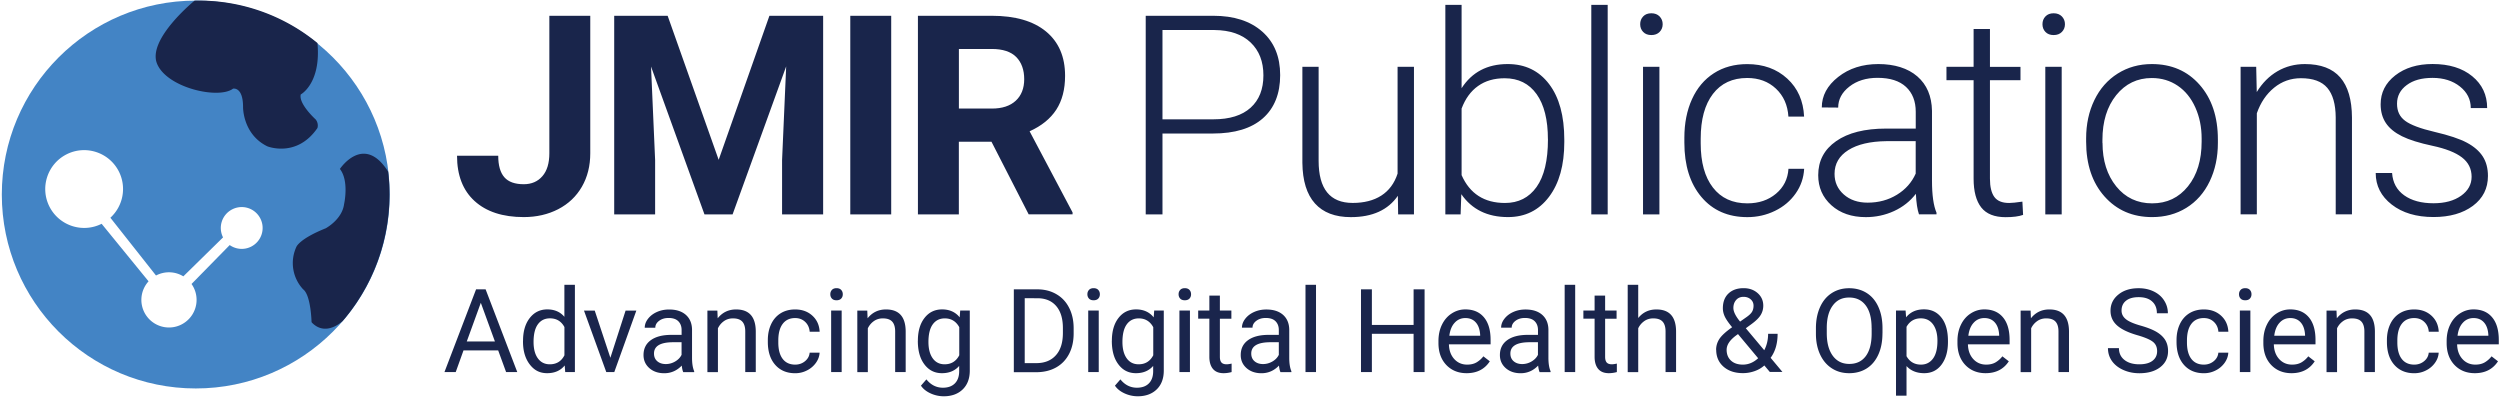
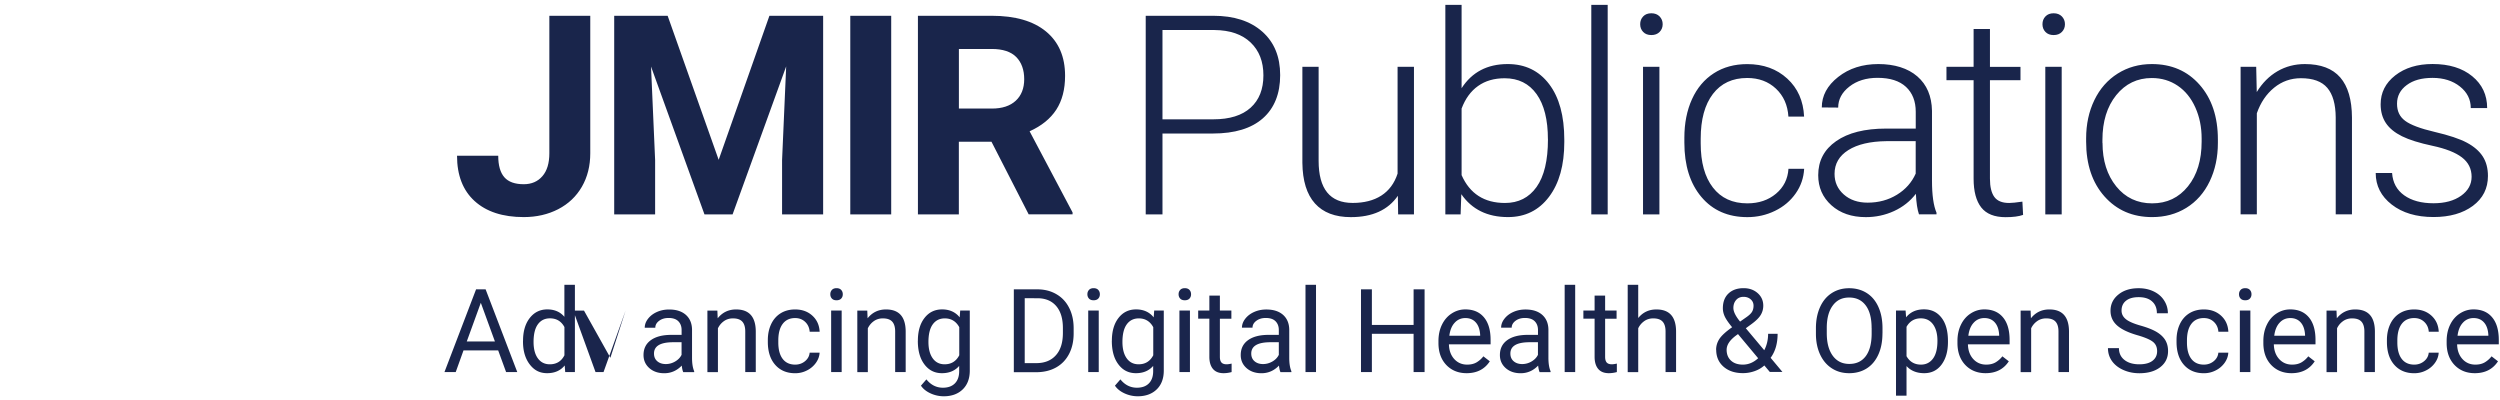
<svg xmlns="http://www.w3.org/2000/svg" width="537" height="86">
  <style>#mark .globe{fill:#4384c5}#mark .lines{fill:#fff}#mark .land,#name{fill:#19254b}#slogan{fill:#1a254c}</style>
  <g id="mark">
-     <path d="M42.05.12c23.01 0 41.66 18.65 41.66 41.66S65.06 83.44 42.05 83.44.39 64.79.39 41.79C.39 18.78 19.04.13 42.05.13z" class="globe" />
    <path d="M51.92 53.46c-.93 0-1.83-.29-2.58-.82L41.14 61c1.89 2.67 1.25 6.37-1.43 8.26-2.67 1.89-6.37 1.25-8.26-1.43a5.92 5.92 0 0 1 .46-7.4L21.83 48.07c-4.12 2.07-9.14.41-11.22-3.71-2.07-4.12-.41-9.14 3.71-11.22 4.12-2.07 9.14-.41 11.22 3.71 1.68 3.34.93 7.39-1.83 9.92l9.8 12.41c1.85-.98 4.08-.92 5.87.18l8.53-8.37a4.484 4.484 0 0 1 1.99-6.03 4.484 4.484 0 0 1 6.03 1.99c1.12 2.21.23 4.91-1.99 6.03-.63.32-1.32.48-2.03.48z" class="lines" />
-     <path d="M67.83 25.69c.4.51.53 1.18.36 1.8-4.45 6.5-10.77 3.94-10.77 3.94-5.31-2.61-5.21-8.44-5.21-8.44 0-4.42-2.15-3.95-2.15-3.95-3.08 2.35-14.24-.16-16.34-5.39S41.79.14 41.79.14a40.07 40.07 0 0 1 26.4 9.11c.81 8.7-3.59 11.04-3.59 11.04-.49 2.04 3.23 5.39 3.23 5.39zm5.85 43.19s-3.61 3.6-6.7.4c0 0-.03-.07-.06-.13 0 0-.13-5.73-1.8-7a8.26 8.26 0 0 1-1.44-9.16s.66-1.7 6.28-3.95c0 0 3.53-1.88 3.95-5.21 0 0 1.13-4.94-.9-7.54 0 0 5.13-7.74 10.37.59a41.78 41.78 0 0 1-9.71 32z" class="land" />
  </g>
  <path id="name" d="M118 3.39h8.79v29.53c0 2.71-.6 5.11-1.8 7.19s-2.9 3.69-5.08 4.82c-2.19 1.13-4.66 1.7-7.41 1.7-4.51 0-8.03-1.15-10.55-3.44s-3.78-5.54-3.78-9.74h8.85c0 2.09.44 3.63 1.32 4.63s2.27 1.49 4.16 1.49c1.68 0 3.02-.58 4.01-1.73 1-1.15 1.49-2.79 1.49-4.92zm25.41 0 10.96 30.94 10.9-30.94h11.54v42.66h-8.82V34.39l.88-20.13-11.51 31.79h-6.04l-11.48-31.76.88 20.1v11.66h-8.79V3.39zm48.02 42.66h-8.79V3.39h8.79zm21.53-15.61h-7v15.62h-8.79V3.39h15.85c5.04 0 8.93 1.12 11.66 3.37s4.1 5.42 4.1 9.52c0 2.91-.63 5.34-1.89 7.28s-3.17 3.49-5.73 4.64l9.23 17.43v.41h-9.43l-8-15.62zm-7-7.12h7.09q3.315 0 5.13-1.68c1.21-1.12 1.82-2.67 1.82-4.64s-.57-3.59-1.71-4.75c-1.14-1.15-2.9-1.73-5.26-1.73h-7.06v12.8zm43.74 5.36v17.37h-3.6V3.39h14.53c4.43 0 7.93 1.13 10.5 3.4s3.85 5.38 3.85 9.35-1.24 7.09-3.71 9.27q-3.705 3.27-10.74 3.27h-10.84zm0-3.05h10.93c3.5 0 6.16-.83 8-2.49s2.75-3.98 2.75-6.95-.91-5.31-2.74-7.06-4.42-2.65-7.78-2.68H249.7v19.19zm50.57 16.41c-2.11 3.07-5.48 4.6-10.11 4.6q-5.07 0-7.71-2.94c-1.76-1.96-2.66-4.87-2.7-8.72V14.35h3.49v20.19c0 6.04 2.44 9.05 7.32 9.05s8.29-2.1 9.64-6.3V14.35h3.52v31.7h-3.4l-.06-4.01zm35.74-11.52c0 4.94-1.09 8.86-3.28 11.76q-3.285 4.35-8.82 4.35-6.615 0-10.02-4.92l-.15 4.34h-3.28v-45h3.49v17.9q3.345-5.19 9.9-5.19c3.75 0 6.71 1.43 8.89 4.29q3.27 4.29 3.27 11.94zm-3.52-.62c0-4.18-.81-7.41-2.43-9.68s-3.91-3.41-6.86-3.41c-2.25 0-4.15.55-5.71 1.66-1.56 1.1-2.74 2.72-3.54 4.85v14.3c1.76 3.98 4.86 5.98 9.32 5.98 2.89 0 5.15-1.14 6.78-3.43s2.45-5.7 2.45-10.25zm12.84 16.15h-3.52v-45h3.52zm6.98-40.85c0-.66.21-1.22.64-1.67.43-.46 1.02-.68 1.76-.68s1.33.23 1.77.68c.44.46.66 1.01.66 1.67s-.22 1.21-.66 1.66-1.03.67-1.77.67-1.33-.22-1.76-.67-.64-1-.64-1.66m4.13 40.85h-3.52v-31.7h3.52zm18.9-2.37c2.44 0 4.49-.69 6.14-2.07s2.54-3.16 2.68-5.35h3.37c-.1 1.93-.7 3.7-1.82 5.29-1.11 1.59-2.59 2.84-4.44 3.74s-3.82 1.35-5.93 1.35c-4.16 0-7.46-1.45-9.89-4.34s-3.65-6.78-3.65-11.66v-1.05c0-3.12.55-5.89 1.64-8.29s2.66-4.26 4.7-5.57 4.43-1.96 7.16-1.96c3.48 0 6.34 1.04 8.6 3.11s3.46 4.79 3.62 8.17h-3.37c-.16-2.48-1.05-4.48-2.68-6.01s-3.69-2.29-6.17-2.29c-3.16 0-5.62 1.14-7.37 3.43s-2.62 5.49-2.62 9.61v1.03c0 4.04.87 7.2 2.62 9.46 1.75 2.27 4.21 3.4 7.4 3.4zm36.86 2.37c-.35-1-.58-2.47-.67-4.42-1.23 1.6-2.8 2.84-4.7 3.71s-3.92 1.3-6.05 1.3c-3.05 0-5.51-.85-7.4-2.55s-2.83-3.85-2.83-6.45c0-3.09 1.28-5.53 3.85-7.32q3.855-2.7 10.74-2.7h6.36v-3.6c0-2.27-.7-4.05-2.09-5.35-1.4-1.3-3.43-1.95-6.11-1.95-2.44 0-4.46.63-6.06 1.88s-2.4 2.75-2.4 4.51l-3.52-.03c0-2.52 1.17-4.7 3.52-6.55s5.22-2.77 8.64-2.77 6.32.88 8.36 2.65 3.09 4.23 3.15 7.4v15c0 3.07.32 5.36.97 6.88v.35h-3.75zm-11.02-2.52c2.34 0 4.44-.57 6.28-1.7 1.85-1.13 3.19-2.65 4.03-4.54v-6.97h-6.27c-3.5.04-6.23.68-8.2 1.92s-2.96 2.94-2.96 5.11c0 1.78.66 3.25 1.98 4.42s3.03 1.76 5.14 1.76m26.26-37.29v8.12H434v2.87h-6.56v21.15c0 1.76.32 3.07.95 3.93q.945 1.29 3.18 1.29c.59 0 1.53-.1 2.84-.29l.15 2.85c-.92.33-2.17.49-3.75.49-2.4 0-4.15-.7-5.24-2.09-1.09-1.4-1.64-3.45-1.64-6.17V17.22h-5.83v-2.87h5.83V6.23h3.52zm11.28-1.04c0-.66.21-1.22.64-1.67.43-.46 1.02-.68 1.76-.68s1.33.23 1.77.68c.44.46.66 1.01.66 1.67s-.22 1.21-.66 1.66-1.03.67-1.77.67-1.33-.22-1.76-.67-.64-1-.64-1.66m4.13 40.85h-3.52v-31.7h3.52zm5.25-16.32c0-3.05.59-5.79 1.77-8.23q1.77-3.66 5.01-5.7c2.16-1.36 4.6-2.04 7.34-2.04 4.22 0 7.64 1.48 10.25 4.44s3.93 6.88 3.93 11.76v.73q0 4.605-1.77 8.28c-1.18 2.45-2.85 4.34-5 5.67s-4.6 1.99-7.35 1.99c-4.2 0-7.61-1.48-10.24-4.44s-3.94-6.88-3.94-11.76zm3.52.97q0 5.685 2.94 9.33c1.96 2.43 4.54 3.65 7.72 3.65s5.73-1.22 7.69-3.65 2.94-5.64 2.94-9.62v-.67c0-2.42-.45-4.64-1.35-6.65s-2.16-3.57-3.78-4.67-3.48-1.66-5.57-1.66c-3.12 0-5.67 1.23-7.65 3.68-1.97 2.45-2.96 5.66-2.96 9.62v.64zm33.01-16.35.12 5.42c1.19-1.95 2.68-3.44 4.45-4.47s3.74-1.54 5.89-1.54c3.4 0 5.93.96 7.59 2.87s2.5 4.79 2.52 8.61v20.8h-3.49V25.21q-.03-4.245-1.8-6.33c-1.18-1.39-3.07-2.08-5.67-2.08q-3.255 0-5.76 2.04c-1.67 1.36-2.91 3.19-3.71 5.49v21.71h-3.49V14.35zm46.27 23.64c0-1.74-.7-3.13-2.09-4.19s-3.5-1.88-6.31-2.48-5-1.28-6.55-2.05-2.71-1.71-3.46-2.83-1.13-2.46-1.13-4.04c0-2.5 1.04-4.57 3.13-6.2s4.77-2.45 8.03-2.45c3.54 0 6.37.87 8.51 2.62q3.21 2.625 3.21 6.84h-3.52c0-1.86-.78-3.4-2.33-4.63s-3.51-1.85-5.87-1.85-4.16.51-5.55 1.54-2.09 2.36-2.09 4 .58 2.81 1.74 3.68 3.28 1.67 6.36 2.39 5.38 1.49 6.91 2.31 2.67 1.81 3.41 2.96 1.11 2.55 1.11 4.19c0 2.68-1.08 4.81-3.24 6.42-2.16 1.6-4.98 2.4-8.45 2.4-3.69 0-6.68-.89-8.98-2.68s-3.44-4.05-3.44-6.78h3.52c.14 2.05 1 3.65 2.59 4.79s3.7 1.71 6.31 1.71c2.44 0 4.41-.54 5.92-1.61 1.5-1.07 2.26-2.43 2.26-4.07z" />
-   <path id="slogan" d="M107.01 75.27h-7.45l-1.67 4.65h-2.42l6.79-17.77h2.05l6.8 17.77h-2.4zm-6.74-1.92h6.04l-3.03-8.31-3.02 8.31zm12.08-.15q0-3.045 1.44-4.89c.96-1.23 2.22-1.85 3.77-1.85s2.77.53 3.67 1.59v-6.88h2.26v18.75h-2.08l-.11-1.42c-.9 1.11-2.16 1.66-3.77 1.66s-2.78-.63-3.74-1.88-1.45-2.89-1.45-4.91v-.17zm2.26.26c0 1.5.31 2.67.93 3.52s1.47 1.27 2.56 1.27c1.43 0 2.48-.64 3.14-1.93v-6.07c-.68-1.25-1.71-1.87-3.11-1.87-1.11 0-1.97.43-2.59 1.28s-.93 2.12-.93 3.8m16.5 3.39 3.27-10.14h2.31l-4.74 13.21h-1.72l-4.79-13.21h2.31zm15.65 3.07c-.13-.26-.24-.72-.32-1.39-1.05 1.09-2.3 1.64-3.76 1.64-1.3 0-2.37-.37-3.2-1.1-.83-.74-1.25-1.67-1.25-2.8 0-1.38.52-2.44 1.57-3.2q1.575-1.14 4.41-1.14h2.2v-1.04c0-.79-.24-1.42-.71-1.89s-1.17-.7-2.09-.7c-.81 0-1.48.2-2.03.61s-.82.9-.82 1.48h-2.27c0-.66.23-1.3.7-1.91s1.1-1.1 1.9-1.46q1.2-.54 2.64-.54c1.52 0 2.71.38 3.58 1.14.86.76 1.31 1.81 1.34 3.14v6.08c0 1.21.15 2.18.46 2.89v.2h-2.37zm-3.75-1.72a3.9 3.9 0 0 0 2.01-.55c.63-.37 1.09-.84 1.38-1.43v-2.71h-1.77c-2.77 0-4.15.81-4.15 2.43 0 .71.24 1.26.71 1.66s1.08.6 1.82.6m11.08-11.49.07 1.66c1.01-1.27 2.33-1.9 3.96-1.9 2.79 0 4.2 1.57 4.22 4.72v8.73h-2.26v-8.74c0-.95-.23-1.66-.65-2.11-.43-.46-1.09-.68-2-.68-.73 0-1.38.2-1.93.59s-.98.9-1.29 1.54v9.41h-2.26V66.72h2.14zm16.71 11.61c.81 0 1.51-.24 2.11-.73s.94-1.1 1-1.83h2.14q-.06 1.14-.78 2.16a5.2 5.2 0 0 1-1.92 1.64c-.8.41-1.65.61-2.54.61q-2.7 0-4.29-1.8c-1.06-1.2-1.59-2.84-1.59-4.93v-.38c0-1.29.24-2.43.71-3.43s1.15-1.78 2.03-2.33 1.93-.83 3.13-.83c1.48 0 2.71.44 3.69 1.33s1.5 2.04 1.57 3.45h-2.14c-.07-.85-.39-1.56-.97-2.11s-1.3-.82-2.15-.82c-1.15 0-2.04.41-2.67 1.24s-.95 2.02-.95 3.58v.43c0 1.52.31 2.69.94 3.52.63.82 1.52 1.23 2.69 1.23zm7.55-15.11c0-.37.11-.68.34-.93.22-.25.56-.38 1-.38s.77.13 1 .38.34.56.34.93-.11.67-.34.92c-.23.24-.56.37-1 .37s-.77-.12-1-.37c-.22-.24-.34-.55-.34-.92m2.44 16.71h-2.26V66.71h2.26zm5.5-13.21.07 1.66c1.01-1.27 2.33-1.9 3.96-1.9 2.79 0 4.2 1.57 4.22 4.72v8.73h-2.26v-8.74c0-.95-.23-1.66-.65-2.11-.43-.46-1.09-.68-2-.68-.73 0-1.38.2-1.93.59s-.98.9-1.29 1.54v9.41h-2.26V66.72h2.14zm10.87 6.49c0-2.06.48-3.7 1.43-4.91q1.425-1.83 3.78-1.83c1.57 0 2.87.57 3.77 1.71l.11-1.46h2.06V79.6c0 1.71-.51 3.06-1.52 4.04s-2.37 1.48-4.08 1.48a6.8 6.8 0 0 1-2.8-.61c-.91-.41-1.61-.96-2.09-1.67l1.17-1.35c.97 1.2 2.15 1.79 3.55 1.79 1.1 0 1.96-.31 2.57-.93s.92-1.49.92-2.61V78.6c-.9 1.04-2.14 1.56-3.7 1.56s-2.8-.62-3.75-1.87c-.96-1.25-1.43-2.94-1.43-5.09zm2.27.26c0 1.49.31 2.66.92 3.51s1.46 1.28 2.56 1.28c1.42 0 2.47-.65 3.14-1.94v-6.03c-.69-1.26-1.73-1.89-3.11-1.89-1.1 0-1.96.43-2.58 1.28s-.93 2.12-.93 3.8zm18.34 6.46V62.15h5.02c1.55 0 2.91.34 4.1 1.03 1.19.68 2.11 1.66 2.75 2.92.65 1.26.97 2.71.98 4.35v1.14c0 1.68-.32 3.15-.97 4.41s-1.57 2.23-2.77 2.91-2.6 1.02-4.19 1.04h-4.92zm2.34-15.86V78h2.47c1.81 0 3.21-.56 4.22-1.69 1.01-1.12 1.51-2.72 1.51-4.8v-1.04c0-2.02-.47-3.59-1.42-4.71s-2.29-1.69-4.03-1.7zm13.46-.85c0-.37.11-.68.34-.93.22-.25.56-.38 1-.38s.77.13 1 .38.34.56.34.93-.11.67-.34.92c-.23.24-.56.37-1 .37s-.77-.12-1-.37c-.22-.24-.34-.55-.34-.92m2.44 16.71h-2.26V66.71h2.26zm2.82-6.72c0-2.06.48-3.7 1.43-4.91q1.425-1.83 3.78-1.83c1.57 0 2.87.57 3.77 1.71l.11-1.46h2.06V79.6c0 1.71-.51 3.06-1.52 4.04s-2.37 1.48-4.08 1.48a6.8 6.8 0 0 1-2.8-.61c-.91-.41-1.61-.96-2.09-1.67l1.17-1.35c.97 1.2 2.15 1.79 3.55 1.79 1.1 0 1.96-.31 2.57-.93s.92-1.49.92-2.61V78.6c-.9 1.04-2.14 1.56-3.7 1.56s-2.8-.62-3.75-1.87c-.96-1.25-1.43-2.94-1.43-5.09zm2.27.26c0 1.49.31 2.66.92 3.51s1.46 1.28 2.56 1.28c1.42 0 2.47-.65 3.14-1.94v-6.03c-.69-1.26-1.73-1.89-3.11-1.89-1.1 0-1.96.43-2.58 1.28s-.93 2.12-.93 3.8zm12.06-10.25c0-.37.11-.68.34-.93.22-.25.56-.38 1-.38s.77.13 1 .38.34.56.34.93-.11.67-.34.92c-.23.24-.56.37-1 .37s-.77-.12-1-.37c-.22-.24-.34-.55-.34-.92m2.44 16.71h-2.26V66.71h2.26zm6.43-16.41v3.2h2.47v1.75h-2.47v8.2c0 .53.11.93.33 1.19s.59.4 1.12.4c.26 0 .62-.05 1.07-.15v1.82c-.59.16-1.17.24-1.73.24-1.01 0-1.77-.31-2.28-.92s-.77-1.48-.77-2.6v-8.19h-2.4V66.7h2.4v-3.2h2.26zm13.01 16.41c-.13-.26-.24-.72-.32-1.39-1.05 1.09-2.3 1.64-3.76 1.64-1.3 0-2.37-.37-3.2-1.1-.83-.74-1.25-1.67-1.25-2.8 0-1.38.52-2.44 1.57-3.2q1.575-1.14 4.41-1.14h2.2v-1.04c0-.79-.24-1.42-.71-1.89s-1.17-.7-2.09-.7c-.81 0-1.48.2-2.03.61s-.82.9-.82 1.48h-2.27c0-.66.23-1.3.7-1.91s1.1-1.1 1.9-1.46q1.2-.54 2.64-.54c1.52 0 2.71.38 3.58 1.14.86.76 1.31 1.81 1.34 3.14v6.08c0 1.21.15 2.18.46 2.89v.2h-2.37zm-3.75-1.72c.71 0 1.38-.18 2.02-.55s1.09-.84 1.38-1.43v-2.71h-1.77c-2.77 0-4.15.81-4.15 2.43 0 .71.24 1.26.71 1.66s1.08.6 1.82.6zm11.39 1.72h-2.26V61.17h2.26zm23.32 0h-2.36V71.7h-8.96v8.22h-2.34V62.15h2.34v7.64h8.96v-7.64H306zm9.04.24c-1.79 0-3.25-.59-4.37-1.76-1.12-1.18-1.69-2.75-1.69-4.72v-.42q0-1.965.75-3.51c.5-1.03 1.2-1.84 2.1-2.42s1.87-.87 2.92-.87c1.72 0 3.05.57 4 1.7s1.43 2.75 1.43 4.86v.94h-8.95c.03 1.3.41 2.35 1.14 3.16.73.8 1.65 1.2 2.78 1.2.8 0 1.47-.16 2.03-.49.55-.33 1.04-.76 1.45-1.29l1.38 1.07q-1.665 2.55-4.98 2.55zm-.28-11.84c-.91 0-1.68.33-2.29 1-.62.66-1 1.59-1.15 2.79h6.62v-.17c-.07-1.15-.37-2.04-.93-2.67-.55-.63-1.3-.95-2.25-.95m15.95 11.6c-.13-.26-.24-.72-.32-1.39-1.05 1.09-2.3 1.64-3.76 1.64-1.3 0-2.37-.37-3.2-1.1-.83-.74-1.25-1.67-1.25-2.8 0-1.38.52-2.44 1.57-3.2 1.04-.76 2.52-1.14 4.41-1.14h2.2v-1.04c0-.79-.24-1.42-.71-1.89s-1.17-.7-2.09-.7c-.81 0-1.48.2-2.03.61-.54.41-.82.9-.82 1.48h-2.27c0-.66.23-1.3.7-1.91s1.1-1.1 1.9-1.46q1.2-.54 2.64-.54c1.52 0 2.71.38 3.58 1.14.86.76 1.31 1.81 1.34 3.14v6.08c0 1.21.15 2.18.46 2.89v.2h-2.37zm-3.75-1.72a3.9 3.9 0 0 0 2.01-.55c.63-.37 1.09-.84 1.38-1.43v-2.71h-1.77c-2.77 0-4.15.81-4.15 2.43 0 .71.24 1.26.71 1.66s1.08.6 1.82.6m11.39 1.72h-2.26V61.17h2.26zm6.43-16.41v3.2h2.46v1.75h-2.46v8.2c0 .53.11.93.33 1.19s.59.4 1.12.4c.26 0 .62-.05 1.07-.15v1.82c-.59.16-1.17.24-1.73.24-1.01 0-1.77-.31-2.28-.92s-.77-1.48-.77-2.6v-8.19h-2.41V66.7h2.41v-3.2h2.26zm7.11 4.8c1-1.23 2.3-1.84 3.91-1.84 2.79 0 4.2 1.57 4.22 4.72v8.73h-2.26v-8.74c0-.95-.23-1.66-.65-2.11-.43-.46-1.09-.68-2-.68-.73 0-1.38.2-1.93.59s-.99.9-1.29 1.54v9.41h-2.26V61.18h2.26v7.14zm16.73 6.84c0-.85.24-1.64.71-2.36.48-.72 1.38-1.55 2.73-2.5-.79-.96-1.32-1.73-1.59-2.32s-.4-1.17-.4-1.75c0-1.35.4-2.41 1.2-3.17s1.88-1.15 3.25-1.15c1.22 0 2.23.36 3.03 1.07s1.2 1.61 1.2 2.69q0 1.08-.54 1.98c-.36.61-1 1.24-1.9 1.91l-1.31.96 3.96 4.72c.55-1.06.83-2.23.83-3.53h2.04q0 3.12-1.5 5.16l2.54 3.04h-2.71l-1.18-1.4c-.6.54-1.31.95-2.12 1.23s-1.63.42-2.47.42q-2.595 0-4.17-1.38c-1.05-.92-1.58-2.13-1.58-3.64zm5.75 3.17c1.2 0 2.29-.46 3.28-1.37l-4.33-5.19-.4.29q-2.04 1.5-2.04 3.09 0 1.44.93 2.31c.62.58 1.48.87 2.56.87m-2.04-12.17c0 .78.48 1.76 1.44 2.93l1.44-1.01c.55-.39.93-.76 1.14-1.12.2-.35.31-.78.31-1.29 0-.54-.2-1-.61-1.36s-.92-.54-1.54-.54c-.67 0-1.2.23-1.59.68s-.59 1.02-.59 1.71m32.02 5.45c0 1.74-.29 3.26-.88 4.56q-.885 1.95-2.49 2.97c-1.07.68-2.33 1.03-3.76 1.03s-2.64-.34-3.72-1.03-1.92-1.67-2.52-2.94-.91-2.75-.92-4.42v-1.28c0-1.71.3-3.22.89-4.53s1.43-2.31 2.52-3.01 2.33-1.04 3.73-1.04 2.68.34 3.77 1.03 1.92 1.68 2.51 2.99.88 2.83.88 4.56v1.12zm-2.33-1.15c0-2.11-.42-3.73-1.27-4.85-.85-1.13-2.03-1.69-3.55-1.69s-2.65.56-3.5 1.69-1.29 2.69-1.31 4.69v1.31c0 2.04.43 3.65 1.29 4.82s2.04 1.75 3.55 1.75 2.69-.55 3.52-1.65 1.26-2.68 1.28-4.74v-1.32zm16.4 3.01q0 3.015-1.38 4.86c-.92 1.23-2.16 1.84-3.73 1.84s-2.87-.51-3.79-1.53v6.36h-2.26V66.7h2.06l.11 1.46c.92-1.14 2.2-1.71 3.83-1.71s2.84.6 3.77 1.79 1.39 2.86 1.39 4.99zm-2.26-.26c0-1.49-.32-2.67-.95-3.53s-1.51-1.29-2.61-1.29c-1.37 0-2.39.61-3.08 1.82v6.31c.68 1.2 1.71 1.81 3.1 1.81q1.62 0 2.58-1.29c.64-.86.96-2.13.96-3.83m10.36 6.96c-1.79 0-3.25-.59-4.37-1.76-1.12-1.18-1.69-2.75-1.69-4.72v-.42q0-1.965.75-3.51c.5-1.03 1.2-1.84 2.1-2.42s1.87-.87 2.92-.87c1.72 0 3.05.57 4 1.7s1.43 2.75 1.43 4.86v.94h-8.95c.03 1.3.41 2.35 1.14 3.16.73.8 1.65 1.2 2.78 1.2.8 0 1.47-.16 2.03-.49.55-.33 1.04-.76 1.45-1.29l1.38 1.07q-1.665 2.55-4.98 2.55zm-.28-11.84c-.91 0-1.68.33-2.29 1-.62.66-1 1.59-1.15 2.79h6.62v-.17c-.07-1.15-.37-2.04-.93-2.67-.55-.63-1.3-.95-2.25-.95m9.93-1.61.07 1.66c1.01-1.27 2.33-1.9 3.96-1.9 2.79 0 4.2 1.57 4.22 4.72v8.73h-2.26v-8.74c0-.95-.23-1.66-.65-2.11-.43-.46-1.09-.68-2-.68-.73 0-1.38.2-1.93.59s-.99.9-1.29 1.54v9.41h-2.26V66.72h2.14zM459.1 72c-2.01-.58-3.47-1.29-4.39-2.13s-1.37-1.88-1.37-3.12c0-1.4.56-2.56 1.68-3.47 1.12-.92 2.57-1.37 4.36-1.37 1.22 0 2.31.24 3.27.71s1.7 1.12 2.22 1.95c.53.83.79 1.74.79 2.72h-2.36c0-1.08-.34-1.93-1.03-2.54-.68-.62-1.65-.92-2.89-.92-1.16 0-2.06.25-2.7.76-.65.51-.97 1.22-.97 2.12 0 .73.31 1.34.92 1.84s1.66.96 3.14 1.38 2.63.87 3.47 1.37c.83.5 1.45 1.08 1.86 1.75.4.67.6 1.45.6 2.36 0 1.44-.56 2.59-1.68 3.46s-2.62 1.3-4.5 1.3c-1.22 0-2.36-.23-3.42-.7s-1.87-1.11-2.45-1.92c-.57-.81-.86-1.74-.86-2.77h2.36c0 1.07.4 1.92 1.19 2.54q1.185.93 3.18.93c1.24 0 2.18-.25 2.84-.76.66-.5.99-1.19.99-2.06s-.3-1.54-.92-2.02c-.61-.48-1.72-.95-3.32-1.41zm14.29 6.32c.81 0 1.51-.24 2.11-.73s.94-1.1 1-1.83h2.14q-.06 1.14-.78 2.16a5.2 5.2 0 0 1-1.92 1.64c-.8.41-1.65.61-2.54.61q-2.7 0-4.29-1.8c-1.06-1.2-1.59-2.84-1.59-4.93v-.38c0-1.29.24-2.43.71-3.43s1.15-1.78 2.03-2.33 1.93-.83 3.13-.83c1.48 0 2.71.44 3.69 1.33s1.5 2.04 1.57 3.45h-2.14c-.06-.85-.39-1.56-.97-2.11s-1.3-.82-2.16-.82c-1.15 0-2.04.41-2.67 1.24s-.95 2.02-.95 3.58v.43c0 1.52.31 2.69.94 3.52.63.82 1.52 1.23 2.69 1.23m7.55-15.11c0-.37.11-.68.34-.93.22-.25.56-.38 1-.38s.77.13 1 .38.34.56.34.93-.11.67-.34.92-.56.37-1 .37-.77-.12-1-.37-.34-.55-.34-.92m2.44 16.71h-2.26V66.71h2.26zm8.85.24c-1.79 0-3.25-.59-4.37-1.76-1.12-1.18-1.69-2.75-1.69-4.72v-.42q0-1.965.75-3.51c.5-1.03 1.2-1.84 2.1-2.42s1.87-.87 2.92-.87c1.72 0 3.05.57 4 1.7s1.43 2.75 1.43 4.86v.94h-8.95c.03 1.3.41 2.35 1.14 3.16.73.8 1.65 1.2 2.78 1.2.8 0 1.47-.16 2.03-.49.55-.33 1.04-.76 1.45-1.29l1.38 1.07q-1.665 2.55-4.98 2.55zm-.28-11.84c-.91 0-1.68.33-2.29 1-.62.66-1 1.59-1.15 2.79h6.62v-.17c-.07-1.15-.37-2.04-.93-2.67-.55-.63-1.3-.95-2.25-.95m9.93-1.61.07 1.66c1.01-1.27 2.33-1.9 3.96-1.9 2.79 0 4.2 1.57 4.22 4.72v8.73h-2.26v-8.74c0-.95-.23-1.66-.65-2.11-.43-.46-1.09-.68-2-.68-.73 0-1.38.2-1.93.59s-.99.9-1.29 1.54v9.41h-2.26V66.72h2.14zm16.7 11.61c.81 0 1.51-.24 2.11-.73s.94-1.1 1-1.83h2.14q-.06 1.14-.78 2.16a5.2 5.2 0 0 1-1.92 1.64c-.8.41-1.65.61-2.54.61q-2.7 0-4.29-1.8c-1.06-1.2-1.59-2.84-1.59-4.93v-.38c0-1.29.24-2.43.71-3.43s1.15-1.78 2.03-2.33 1.93-.83 3.13-.83c1.48 0 2.71.44 3.69 1.33s1.5 2.04 1.57 3.45h-2.14c-.06-.85-.39-1.56-.97-2.11s-1.3-.82-2.16-.82c-1.15 0-2.04.41-2.67 1.24s-.95 2.02-.95 3.58v.43c0 1.52.31 2.69.94 3.52.63.82 1.52 1.23 2.69 1.23m13.02 1.84c-1.79 0-3.25-.59-4.37-1.76-1.12-1.18-1.69-2.75-1.69-4.72v-.42q0-1.965.75-3.51c.5-1.03 1.2-1.84 2.1-2.42s1.87-.87 2.92-.87c1.72 0 3.05.57 4 1.7s1.43 2.75 1.43 4.86v.94h-8.95c.03 1.3.41 2.35 1.14 3.16.73.8 1.65 1.2 2.78 1.2.8 0 1.47-.16 2.03-.49.55-.33 1.04-.76 1.45-1.29l1.38 1.07q-1.665 2.55-4.98 2.55zm-.28-11.84c-.91 0-1.68.33-2.29 1-.62.66-1 1.59-1.15 2.79h6.62v-.17c-.07-1.15-.37-2.04-.93-2.67-.55-.63-1.3-.95-2.25-.95" />
+   <path id="slogan" d="M107.01 75.27h-7.45l-1.67 4.65h-2.42l6.79-17.77h2.05l6.8 17.77h-2.4zm-6.74-1.92h6.04l-3.03-8.31-3.02 8.31zm12.08-.15q0-3.045 1.44-4.89c.96-1.23 2.22-1.85 3.77-1.85s2.77.53 3.67 1.59v-6.88h2.26v18.75h-2.08l-.11-1.42c-.9 1.11-2.16 1.66-3.77 1.66s-2.78-.63-3.74-1.88-1.45-2.89-1.45-4.91v-.17zm2.26.26c0 1.5.31 2.67.93 3.52s1.47 1.27 2.56 1.27c1.43 0 2.48-.64 3.14-1.93v-6.07c-.68-1.25-1.71-1.87-3.11-1.87-1.11 0-1.97.43-2.59 1.28s-.93 2.12-.93 3.8m16.5 3.39 3.27-10.14l-4.74 13.21h-1.72l-4.79-13.21h2.31zm15.65 3.07c-.13-.26-.24-.72-.32-1.39-1.05 1.09-2.3 1.64-3.76 1.64-1.3 0-2.37-.37-3.2-1.1-.83-.74-1.25-1.67-1.25-2.8 0-1.38.52-2.44 1.57-3.2q1.575-1.14 4.41-1.14h2.2v-1.04c0-.79-.24-1.42-.71-1.89s-1.17-.7-2.09-.7c-.81 0-1.48.2-2.03.61s-.82.9-.82 1.48h-2.27c0-.66.23-1.3.7-1.91s1.1-1.1 1.9-1.46q1.2-.54 2.64-.54c1.52 0 2.71.38 3.58 1.14.86.76 1.31 1.81 1.34 3.14v6.08c0 1.21.15 2.18.46 2.89v.2h-2.37zm-3.75-1.72a3.9 3.9 0 0 0 2.01-.55c.63-.37 1.09-.84 1.38-1.43v-2.71h-1.77c-2.77 0-4.15.81-4.15 2.43 0 .71.24 1.26.71 1.66s1.08.6 1.82.6m11.08-11.49.07 1.66c1.01-1.27 2.33-1.9 3.96-1.9 2.79 0 4.2 1.57 4.22 4.72v8.73h-2.26v-8.74c0-.95-.23-1.66-.65-2.11-.43-.46-1.09-.68-2-.68-.73 0-1.38.2-1.93.59s-.98.9-1.29 1.54v9.41h-2.26V66.72h2.14zm16.71 11.61c.81 0 1.51-.24 2.11-.73s.94-1.1 1-1.83h2.14q-.06 1.14-.78 2.16a5.2 5.2 0 0 1-1.92 1.64c-.8.41-1.65.61-2.54.61q-2.7 0-4.29-1.8c-1.06-1.2-1.59-2.84-1.59-4.93v-.38c0-1.29.24-2.43.71-3.43s1.15-1.78 2.03-2.33 1.93-.83 3.13-.83c1.48 0 2.71.44 3.69 1.33s1.5 2.04 1.57 3.45h-2.14c-.07-.85-.39-1.56-.97-2.11s-1.3-.82-2.15-.82c-1.15 0-2.04.41-2.67 1.24s-.95 2.02-.95 3.58v.43c0 1.52.31 2.69.94 3.52.63.82 1.52 1.23 2.69 1.23zm7.55-15.11c0-.37.11-.68.34-.93.22-.25.56-.38 1-.38s.77.13 1 .38.34.56.34.93-.11.67-.34.92c-.23.24-.56.37-1 .37s-.77-.12-1-.37c-.22-.24-.34-.55-.34-.92m2.44 16.71h-2.26V66.71h2.26zm5.5-13.21.07 1.66c1.01-1.27 2.33-1.9 3.96-1.9 2.79 0 4.2 1.57 4.22 4.72v8.73h-2.26v-8.74c0-.95-.23-1.66-.65-2.11-.43-.46-1.09-.68-2-.68-.73 0-1.38.2-1.93.59s-.98.9-1.29 1.54v9.41h-2.26V66.72h2.14zm10.87 6.49c0-2.06.48-3.7 1.43-4.91q1.425-1.83 3.78-1.83c1.57 0 2.87.57 3.77 1.71l.11-1.46h2.06V79.6c0 1.71-.51 3.06-1.52 4.04s-2.37 1.48-4.08 1.48a6.8 6.8 0 0 1-2.8-.61c-.91-.41-1.61-.96-2.09-1.67l1.17-1.35c.97 1.2 2.15 1.79 3.55 1.79 1.1 0 1.96-.31 2.57-.93s.92-1.49.92-2.61V78.6c-.9 1.04-2.14 1.56-3.7 1.56s-2.8-.62-3.75-1.87c-.96-1.25-1.43-2.94-1.43-5.09zm2.27.26c0 1.49.31 2.66.92 3.51s1.46 1.28 2.56 1.28c1.42 0 2.47-.65 3.14-1.94v-6.03c-.69-1.26-1.73-1.89-3.11-1.89-1.1 0-1.96.43-2.58 1.28s-.93 2.12-.93 3.8zm18.34 6.46V62.15h5.02c1.55 0 2.91.34 4.1 1.03 1.19.68 2.11 1.66 2.75 2.92.65 1.26.97 2.71.98 4.35v1.14c0 1.68-.32 3.15-.97 4.41s-1.57 2.23-2.77 2.91-2.6 1.02-4.19 1.04h-4.92zm2.34-15.86V78h2.47c1.81 0 3.21-.56 4.22-1.69 1.01-1.12 1.51-2.72 1.51-4.8v-1.04c0-2.02-.47-3.59-1.42-4.71s-2.29-1.69-4.03-1.7zm13.46-.85c0-.37.11-.68.34-.93.22-.25.56-.38 1-.38s.77.13 1 .38.34.56.34.93-.11.67-.34.92c-.23.24-.56.37-1 .37s-.77-.12-1-.37c-.22-.24-.34-.55-.34-.92m2.44 16.71h-2.26V66.71h2.26zm2.82-6.72c0-2.06.48-3.7 1.43-4.91q1.425-1.83 3.78-1.83c1.57 0 2.87.57 3.77 1.71l.11-1.46h2.06V79.6c0 1.71-.51 3.06-1.52 4.04s-2.37 1.48-4.08 1.48a6.8 6.8 0 0 1-2.8-.61c-.91-.41-1.61-.96-2.09-1.67l1.17-1.35c.97 1.2 2.15 1.79 3.55 1.79 1.1 0 1.96-.31 2.57-.93s.92-1.49.92-2.61V78.6c-.9 1.04-2.14 1.56-3.7 1.56s-2.8-.62-3.75-1.87c-.96-1.25-1.43-2.94-1.43-5.09zm2.27.26c0 1.49.31 2.66.92 3.51s1.46 1.28 2.56 1.28c1.42 0 2.47-.65 3.14-1.94v-6.03c-.69-1.26-1.73-1.89-3.11-1.89-1.1 0-1.96.43-2.58 1.28s-.93 2.12-.93 3.8zm12.06-10.25c0-.37.11-.68.34-.93.22-.25.56-.38 1-.38s.77.13 1 .38.34.56.34.93-.11.67-.34.92c-.23.24-.56.37-1 .37s-.77-.12-1-.37c-.22-.24-.34-.55-.34-.92m2.44 16.71h-2.26V66.71h2.26zm6.43-16.41v3.2h2.47v1.75h-2.47v8.2c0 .53.11.93.33 1.19s.59.4 1.12.4c.26 0 .62-.05 1.07-.15v1.82c-.59.16-1.17.24-1.73.24-1.01 0-1.77-.31-2.28-.92s-.77-1.48-.77-2.6v-8.19h-2.4V66.7h2.4v-3.2h2.26zm13.01 16.41c-.13-.26-.24-.72-.32-1.39-1.05 1.09-2.3 1.64-3.76 1.64-1.3 0-2.37-.37-3.2-1.1-.83-.74-1.25-1.67-1.25-2.8 0-1.38.52-2.44 1.57-3.2q1.575-1.14 4.41-1.14h2.2v-1.04c0-.79-.24-1.42-.71-1.89s-1.17-.7-2.09-.7c-.81 0-1.48.2-2.03.61s-.82.9-.82 1.48h-2.27c0-.66.23-1.3.7-1.91s1.1-1.1 1.9-1.46q1.2-.54 2.64-.54c1.52 0 2.71.38 3.58 1.14.86.76 1.31 1.81 1.34 3.14v6.08c0 1.21.15 2.18.46 2.89v.2h-2.37zm-3.75-1.72c.71 0 1.38-.18 2.02-.55s1.09-.84 1.38-1.43v-2.71h-1.77c-2.77 0-4.15.81-4.15 2.43 0 .71.24 1.26.71 1.66s1.08.6 1.82.6zm11.39 1.72h-2.26V61.17h2.26zm23.32 0h-2.36V71.7h-8.96v8.22h-2.34V62.15h2.34v7.64h8.96v-7.64H306zm9.04.24c-1.79 0-3.25-.59-4.37-1.76-1.12-1.18-1.69-2.75-1.69-4.72v-.42q0-1.965.75-3.51c.5-1.03 1.2-1.84 2.1-2.42s1.87-.87 2.92-.87c1.72 0 3.05.57 4 1.7s1.43 2.75 1.43 4.86v.94h-8.95c.03 1.3.41 2.35 1.14 3.16.73.8 1.65 1.2 2.78 1.2.8 0 1.47-.16 2.03-.49.55-.33 1.04-.76 1.45-1.29l1.38 1.07q-1.665 2.55-4.98 2.55zm-.28-11.84c-.91 0-1.68.33-2.29 1-.62.66-1 1.59-1.15 2.79h6.62v-.17c-.07-1.15-.37-2.04-.93-2.67-.55-.63-1.3-.95-2.25-.95m15.95 11.6c-.13-.26-.24-.72-.32-1.39-1.05 1.09-2.3 1.64-3.76 1.64-1.3 0-2.37-.37-3.2-1.1-.83-.74-1.25-1.67-1.25-2.8 0-1.38.52-2.44 1.57-3.2 1.04-.76 2.52-1.14 4.41-1.14h2.2v-1.04c0-.79-.24-1.42-.71-1.89s-1.17-.7-2.09-.7c-.81 0-1.48.2-2.03.61-.54.41-.82.9-.82 1.48h-2.27c0-.66.23-1.3.7-1.91s1.1-1.1 1.9-1.46q1.2-.54 2.64-.54c1.52 0 2.71.38 3.58 1.14.86.76 1.31 1.81 1.34 3.14v6.08c0 1.21.15 2.18.46 2.89v.2h-2.37zm-3.75-1.72a3.9 3.9 0 0 0 2.01-.55c.63-.37 1.09-.84 1.38-1.43v-2.71h-1.77c-2.77 0-4.15.81-4.15 2.43 0 .71.24 1.26.71 1.66s1.08.6 1.82.6m11.39 1.72h-2.26V61.17h2.26zm6.43-16.41v3.2h2.46v1.75h-2.46v8.2c0 .53.11.93.33 1.19s.59.4 1.12.4c.26 0 .62-.05 1.07-.15v1.82c-.59.16-1.17.24-1.73.24-1.01 0-1.77-.31-2.28-.92s-.77-1.48-.77-2.6v-8.19h-2.41V66.7h2.41v-3.2h2.26zm7.11 4.8c1-1.23 2.3-1.84 3.91-1.84 2.79 0 4.2 1.57 4.22 4.72v8.73h-2.26v-8.74c0-.95-.23-1.66-.65-2.11-.43-.46-1.09-.68-2-.68-.73 0-1.38.2-1.93.59s-.99.9-1.29 1.54v9.41h-2.26V61.18h2.26v7.14zm16.73 6.84c0-.85.24-1.64.71-2.36.48-.72 1.38-1.55 2.73-2.5-.79-.96-1.32-1.73-1.59-2.32s-.4-1.17-.4-1.75c0-1.35.4-2.41 1.2-3.17s1.88-1.15 3.25-1.15c1.22 0 2.23.36 3.03 1.07s1.2 1.61 1.2 2.69q0 1.08-.54 1.98c-.36.61-1 1.24-1.9 1.91l-1.31.96 3.96 4.72c.55-1.06.83-2.23.83-3.53h2.04q0 3.12-1.5 5.16l2.54 3.04h-2.71l-1.18-1.4c-.6.54-1.31.95-2.12 1.23s-1.63.42-2.47.42q-2.595 0-4.17-1.38c-1.05-.92-1.58-2.13-1.58-3.64zm5.75 3.17c1.2 0 2.29-.46 3.28-1.37l-4.33-5.19-.4.29q-2.04 1.5-2.04 3.09 0 1.44.93 2.31c.62.58 1.48.87 2.56.87m-2.04-12.17c0 .78.48 1.76 1.44 2.93l1.44-1.01c.55-.39.93-.76 1.14-1.12.2-.35.31-.78.31-1.29 0-.54-.2-1-.61-1.36s-.92-.54-1.54-.54c-.67 0-1.2.23-1.59.68s-.59 1.02-.59 1.71m32.02 5.45c0 1.74-.29 3.26-.88 4.56q-.885 1.95-2.49 2.97c-1.07.68-2.33 1.03-3.76 1.03s-2.64-.34-3.72-1.03-1.92-1.67-2.52-2.94-.91-2.75-.92-4.42v-1.28c0-1.71.3-3.22.89-4.53s1.43-2.31 2.52-3.01 2.33-1.04 3.73-1.04 2.68.34 3.77 1.03 1.92 1.68 2.51 2.99.88 2.83.88 4.56v1.12zm-2.33-1.15c0-2.11-.42-3.73-1.27-4.85-.85-1.13-2.03-1.69-3.55-1.69s-2.65.56-3.5 1.69-1.29 2.69-1.31 4.69v1.31c0 2.04.43 3.65 1.29 4.82s2.04 1.75 3.55 1.75 2.69-.55 3.52-1.65 1.26-2.68 1.28-4.74v-1.32zm16.4 3.01q0 3.015-1.38 4.86c-.92 1.23-2.16 1.84-3.73 1.84s-2.87-.51-3.79-1.53v6.36h-2.26V66.7h2.06l.11 1.46c.92-1.14 2.2-1.71 3.83-1.71s2.84.6 3.77 1.79 1.39 2.86 1.39 4.99zm-2.26-.26c0-1.49-.32-2.67-.95-3.53s-1.51-1.29-2.61-1.29c-1.37 0-2.39.61-3.08 1.82v6.31c.68 1.2 1.71 1.81 3.1 1.81q1.62 0 2.58-1.29c.64-.86.96-2.13.96-3.83m10.36 6.96c-1.79 0-3.25-.59-4.37-1.76-1.12-1.18-1.69-2.75-1.69-4.72v-.42q0-1.965.75-3.51c.5-1.03 1.2-1.84 2.1-2.42s1.87-.87 2.92-.87c1.72 0 3.05.57 4 1.7s1.43 2.75 1.43 4.86v.94h-8.95c.03 1.3.41 2.35 1.14 3.16.73.8 1.65 1.2 2.78 1.2.8 0 1.47-.16 2.03-.49.55-.33 1.04-.76 1.45-1.29l1.38 1.07q-1.665 2.55-4.98 2.55zm-.28-11.84c-.91 0-1.68.33-2.29 1-.62.66-1 1.59-1.15 2.79h6.62v-.17c-.07-1.15-.37-2.04-.93-2.67-.55-.63-1.3-.95-2.25-.95m9.93-1.61.07 1.66c1.01-1.27 2.33-1.9 3.96-1.9 2.79 0 4.2 1.57 4.22 4.72v8.73h-2.26v-8.74c0-.95-.23-1.66-.65-2.11-.43-.46-1.09-.68-2-.68-.73 0-1.38.2-1.93.59s-.99.9-1.29 1.54v9.41h-2.26V66.72h2.14zM459.1 72c-2.01-.58-3.47-1.29-4.39-2.13s-1.37-1.88-1.37-3.12c0-1.4.56-2.56 1.68-3.47 1.12-.92 2.57-1.37 4.36-1.37 1.22 0 2.31.24 3.27.71s1.7 1.12 2.22 1.95c.53.83.79 1.74.79 2.72h-2.36c0-1.08-.34-1.93-1.03-2.54-.68-.62-1.65-.92-2.89-.92-1.16 0-2.06.25-2.7.76-.65.51-.97 1.22-.97 2.12 0 .73.31 1.34.92 1.84s1.66.96 3.14 1.38 2.63.87 3.47 1.37c.83.5 1.45 1.08 1.86 1.75.4.67.6 1.45.6 2.36 0 1.44-.56 2.59-1.68 3.46s-2.62 1.3-4.5 1.3c-1.22 0-2.36-.23-3.42-.7s-1.87-1.11-2.45-1.92c-.57-.81-.86-1.74-.86-2.77h2.36c0 1.07.4 1.92 1.19 2.54q1.185.93 3.18.93c1.24 0 2.18-.25 2.84-.76.66-.5.99-1.19.99-2.06s-.3-1.54-.92-2.02c-.61-.48-1.72-.95-3.32-1.41zm14.29 6.32c.81 0 1.51-.24 2.11-.73s.94-1.1 1-1.83h2.14q-.06 1.14-.78 2.16a5.2 5.2 0 0 1-1.92 1.64c-.8.41-1.65.61-2.54.61q-2.7 0-4.29-1.8c-1.06-1.2-1.59-2.84-1.59-4.93v-.38c0-1.29.24-2.43.71-3.43s1.15-1.78 2.03-2.33 1.93-.83 3.13-.83c1.48 0 2.71.44 3.69 1.33s1.5 2.04 1.57 3.45h-2.14c-.06-.85-.39-1.56-.97-2.11s-1.3-.82-2.16-.82c-1.15 0-2.04.41-2.67 1.24s-.95 2.02-.95 3.58v.43c0 1.52.31 2.69.94 3.52.63.82 1.52 1.23 2.69 1.23m7.55-15.11c0-.37.11-.68.34-.93.22-.25.56-.38 1-.38s.77.13 1 .38.34.56.34.93-.11.67-.34.92-.56.37-1 .37-.77-.12-1-.37-.34-.55-.34-.92m2.44 16.71h-2.26V66.71h2.26zm8.85.24c-1.79 0-3.25-.59-4.37-1.76-1.12-1.18-1.69-2.75-1.69-4.72v-.42q0-1.965.75-3.51c.5-1.03 1.2-1.84 2.1-2.42s1.87-.87 2.92-.87c1.72 0 3.05.57 4 1.7s1.43 2.75 1.43 4.86v.94h-8.95c.03 1.3.41 2.35 1.14 3.16.73.8 1.65 1.2 2.78 1.2.8 0 1.47-.16 2.03-.49.55-.33 1.04-.76 1.45-1.29l1.38 1.07q-1.665 2.55-4.98 2.55zm-.28-11.84c-.91 0-1.68.33-2.29 1-.62.66-1 1.59-1.15 2.79h6.62v-.17c-.07-1.15-.37-2.04-.93-2.67-.55-.63-1.3-.95-2.25-.95m9.93-1.61.07 1.66c1.01-1.27 2.33-1.9 3.96-1.9 2.79 0 4.2 1.57 4.22 4.72v8.73h-2.26v-8.74c0-.95-.23-1.66-.65-2.11-.43-.46-1.09-.68-2-.68-.73 0-1.38.2-1.93.59s-.99.9-1.29 1.54v9.41h-2.26V66.72h2.14zm16.7 11.61c.81 0 1.51-.24 2.11-.73s.94-1.1 1-1.83h2.14q-.06 1.14-.78 2.16a5.2 5.2 0 0 1-1.92 1.64c-.8.41-1.65.61-2.54.61q-2.7 0-4.29-1.8c-1.06-1.2-1.59-2.84-1.59-4.93v-.38c0-1.29.24-2.43.71-3.43s1.15-1.78 2.03-2.33 1.93-.83 3.13-.83c1.48 0 2.71.44 3.69 1.33s1.5 2.04 1.57 3.45h-2.14c-.06-.85-.39-1.56-.97-2.11s-1.3-.82-2.16-.82c-1.15 0-2.04.41-2.67 1.24s-.95 2.02-.95 3.58v.43c0 1.52.31 2.69.94 3.52.63.82 1.52 1.23 2.69 1.23m13.02 1.84c-1.79 0-3.25-.59-4.37-1.76-1.12-1.18-1.69-2.75-1.69-4.72v-.42q0-1.965.75-3.51c.5-1.03 1.2-1.84 2.1-2.42s1.87-.87 2.92-.87c1.72 0 3.05.57 4 1.7s1.43 2.75 1.43 4.86v.94h-8.95c.03 1.3.41 2.35 1.14 3.16.73.8 1.65 1.2 2.78 1.2.8 0 1.47-.16 2.03-.49.55-.33 1.04-.76 1.45-1.29l1.38 1.07q-1.665 2.55-4.98 2.55zm-.28-11.84c-.91 0-1.68.33-2.29 1-.62.66-1 1.59-1.15 2.79h6.62v-.17c-.07-1.15-.37-2.04-.93-2.67-.55-.63-1.3-.95-2.25-.95" />
</svg>